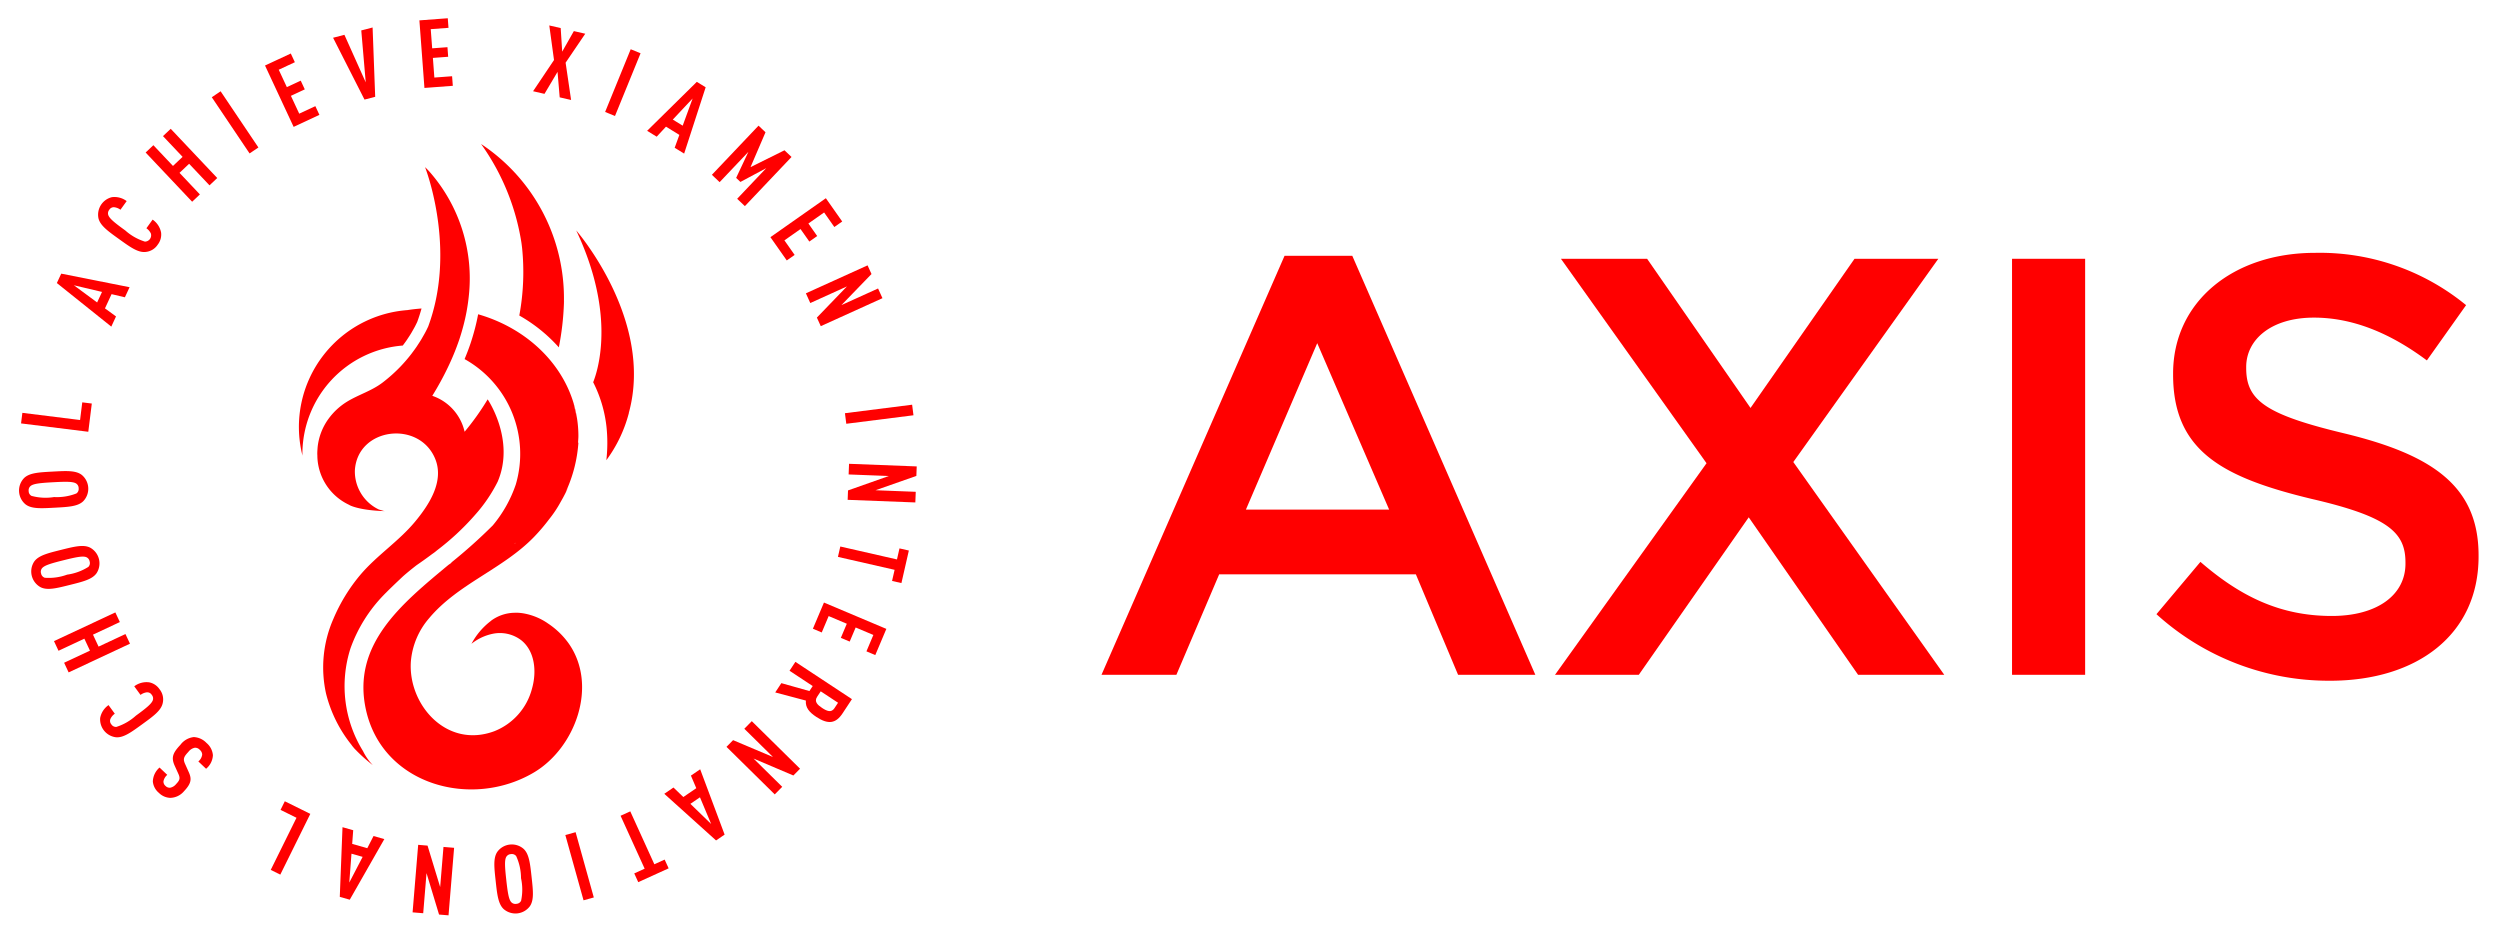
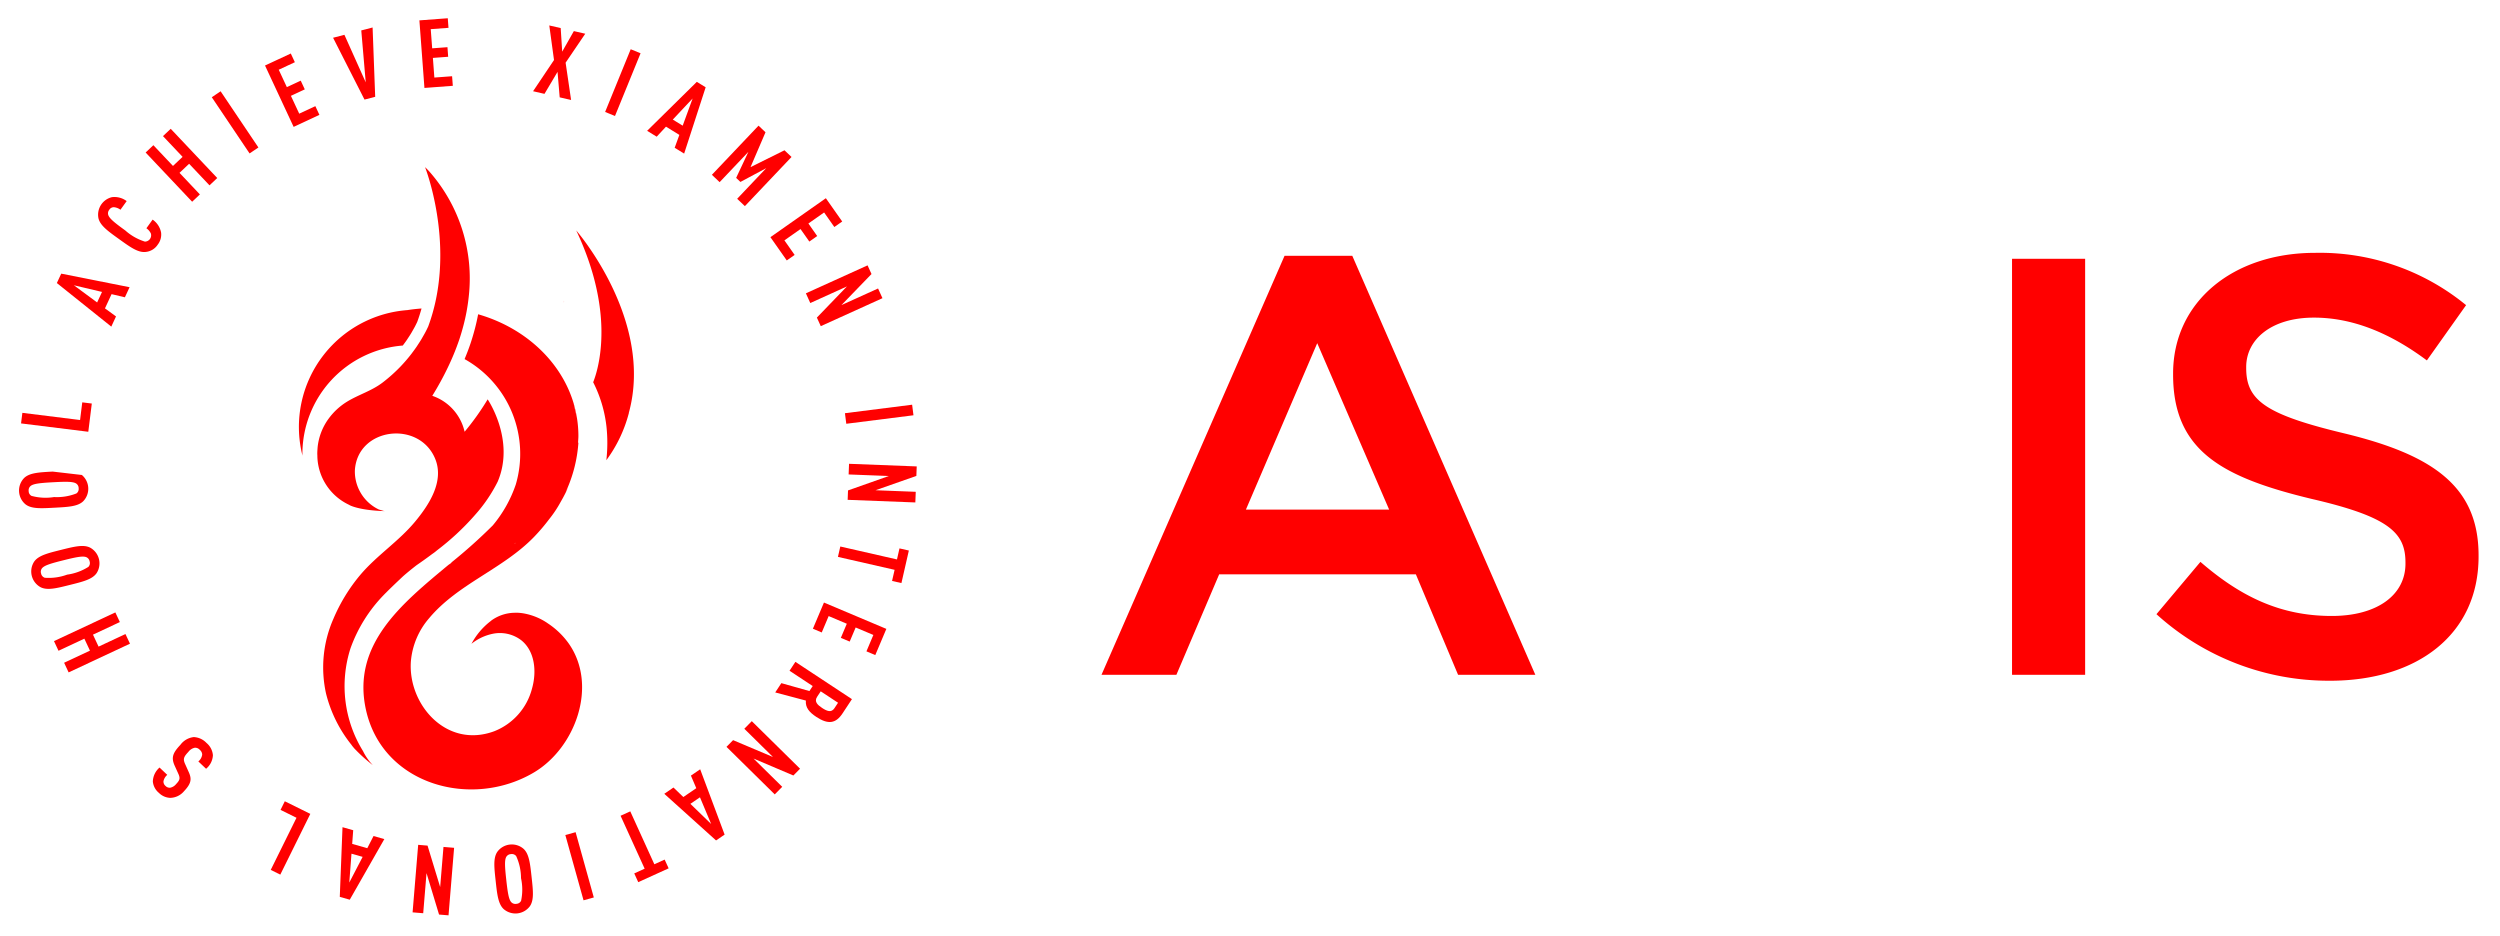
<svg xmlns="http://www.w3.org/2000/svg" id="Layer_1" data-name="Layer 1" width="350" height="131" viewBox="0 0 350 131">
  <defs>
    <style>.cls-1,.cls-2{fill:red;}.cls-2{fill-rule:evenodd;}</style>
  </defs>
  <path class="cls-1" d="M80.313,56.479a15.931,15.931,0,0,1,.466,2.079c-.027-.122-.044-.244-.075-.365C80.566,57.644,80.439,57.068,80.313,56.479Z" />
  <path class="cls-2" d="M80.672,32.264c4.372,9.243,3.771,16.02,2.951,19.39l0,0a14.901,14.901,0,0,1-.512,1.693c-.021.051-.046.106-.069.159a18.177,18.177,0,0,1,1.866,6.239,21.584,21.584,0,0,1-.02,4.684,19.275,19.275,0,0,0,3.152-6.598l-.005-.029C91.603,44.798,80.672,32.264,80.672,32.264Z" />
  <path class="cls-1" d="M72.161,75.978l-.14.178.045-.028A.242.242,0,0,0,72.161,75.978Z" />
  <path class="cls-1" d="M71.522,75.317l-.545-.915q-.184.237-.375.471l-.117.132c-.096.1-.193.198-.29.297-.02.055-.037.111-.051.167l.902.228C71.206,75.572,71.365,75.445,71.522,75.317Z" />
  <path class="cls-1" d="M78.965,42.15l-.013-.037c0,.105.001.21,0,.316C78.955,42.334,78.963,42.244,78.965,42.15Z" />
-   <path class="cls-1" d="M67.348,20.157a32.316,32.316,0,0,1,5.649,13.806l.012.085c.034.23.058.455.086.682a33.333,33.333,0,0,1-.392,9.443l.028.017a21.787,21.787,0,0,1,5.505,4.44,38.309,38.309,0,0,0,.716-6.202c.001-.106,0-.21,0-.316A25.902,25.902,0,0,0,67.348,20.157Z" />
  <path class="cls-1" d="M79.575,90.025a11.059,11.059,0,0,0-2.919-2.779l.001-.003a8.565,8.565,0,0,0-3.04-1.307l-.011-.003A6.879,6.879,0,0,0,72.54,85.787c-.071-.003-.144-.002-.215-.003-.11-.003-.22.001-.329.004a5.683,5.683,0,0,0-3.16,1.049c-.06.042-.105.089-.162.133a9.751,9.751,0,0,0-2.668,3.164,5.73,5.73,0,0,1,.578-.418,7.02,7.02,0,0,1,2.389-.984,4.929,4.929,0,0,1,4.014.911c1.904,1.531,2.171,4.372,1.498,6.747a8.773,8.773,0,0,1-5.289,5.982c-6.725,2.486-12.092-3.784-11.674-9.758a10.588,10.588,0,0,1,2.541-6.047c4.029-4.83,10.355-6.898,14.706-11.401a26.527,26.527,0,0,0,2.155-2.535l.009-.008A16.019,16.019,0,0,0,78.508,70.24a22.09,22.09,0,0,0,1.033-2.002c-.106.215-.226.424-.341.635a19.514,19.514,0,0,0,1.776-6.886l-.05-.021c.019-.315.05-.628.05-.946a15.87,15.87,0,0,0-.196-2.461c-.027-.122-.044-.244-.075-.366-.139-.548-.266-1.124-.392-1.714-1.754-5.9-6.846-10.61-13.375-12.481-.129.683-.28,1.369-.461,2.055-.195.739-.397,1.414-.616,2.064-.237.702-.515,1.424-.82,2.155A15.198,15.198,0,0,1,72.214,67.819a17.879,17.879,0,0,1-3.226,5.74,73.13,73.13,0,0,1-5.842,5.226c.029-.003.057-.01.086-.013-.151.106-.296.211-.452.316C56.21,84.546,49.196,90.247,51.241,99.406c2.352,10.534,14.839,13.887,23.515,8.734C80.582,104.68,83.776,95.913,79.575,90.025ZM72.161,75.978a.241.241,0,0,1-.095.151l-.045.028Z" />
  <path class="cls-1" d="M56.39,48.376l.053-.072c.177-.236.358-.483.531-.736l.13-.201c.162-.242.32-.485.469-.733l.177-.31c.12-.208.237-.413.348-.621.086-.163.167-.33.247-.497l.065-.134c.231-.626.43-1.254.603-1.882-.727.055-1.447.134-2.151.253.479-.042.961-.073,1.451-.073A16.407,16.407,0,0,0,42.347,63.795c-.001-.079-.012-.154-.012-.233A15.238,15.238,0,0,1,56.39,48.376Z" />
  <path class="cls-1" d="M68.273,55.909a36.171,36.171,0,0,1-3.228,4.536,6.921,6.921,0,0,0-4.525-5.031,41.487,41.487,0,0,0,2.182-3.981,34.437,34.437,0,0,0,1.581-3.848c.225-.666.414-1.316.584-1.957a26.878,26.878,0,0,0,.756-4.086,22.62,22.62,0,0,0-5.537-17.552c-.358-.39-.578-.589-.578-.589.024.062.047.126.07.188.554,1.512,4.125,12.027.364,22.136-.124.254-.243.51-.376.759-.12.226-.247.448-.375.669-.065.113-.127.227-.194.339-.162.269-.334.533-.507.795-.048.072-.092.146-.141.218-.186.274-.382.541-.581.805-.045.06-.086.122-.132.181q-.369.48-.764.941c-.27.313-.546.62-.833.918a22.147,22.147,0,0,1-2.438,2.18c-1.55,1.192-3.351,1.695-4.996,2.693a9.066,9.066,0,0,0-2.622,2.424,8.194,8.194,0,0,0-1.519,3.988c-.021.298-.045.597-.045.9,0,.011-.001.023-.001.034.005.045.01.111.011.181l.005.258a7.707,7.707,0,0,0,4.494,6.693v.012s1.253.722,4.843.843c.048.006.097.01.144.017-.072-.01-.141-.03-.212-.045l-.668-.198a5.906,5.906,0,0,1-3.353-5.477c.359-6.01,8.972-7.056,11.231-1.651,1.328,3.175-.856,6.491-2.821,8.852-2.298,2.759-5.353,4.706-7.668,7.45a24.301,24.301,0,0,0-3.755,6.15A16.889,16.889,0,0,0,45.647,97.104a18.669,18.669,0,0,0,3.597,7.22l-.013-.005c.101.138.219.281.345.426.011.013.02.026.03.038.015.018.034.034.049.051a22.546,22.546,0,0,0,2.538,2.286,7.765,7.765,0,0,1-1.353-1.931h.006a17.297,17.297,0,0,1-1.773-14.431,20.699,20.699,0,0,1,4.586-7.392c.336-.349.759-.767,1.206-1.2h0c.533-.516,1.09-1.043,1.556-1.481.516-.453,1.16-.989,1.928-1.577.716-.491,1.448-1.013,2.18-1.563a6.108,6.108,0,0,0,.646-.493,35.733,35.733,0,0,0,5.227-4.844c.013-.015.023-.028.035-.043a21.186,21.186,0,0,0,3.246-4.746C72.154,61.596,68.273,55.909,68.273,55.909Z" />
  <path class="cls-1" d="M118.292,57.849l9.406-1.19.187,1.48L118.48,59.328Z" />
  <path class="cls-1" d="M118.722,68.659l5.716-2.018-5.63-.218.058-1.491,9.475.366-.051,1.331-5.715,2.005,5.629.218-.058,1.49-9.474-.366Z" />
  <path class="cls-1" d="M125.244,79.775l-7.933-1.81.332-1.454,7.933,1.81.352-1.545,1.311.299-1.04,4.557-1.311-.299Z" />
  <path class="cls-1" d="M115.355,84.356l8.734,3.688-1.549,3.667-1.239-.523.969-2.294-2.478-1.047-.835,1.975-1.239-.523.834-1.975-2.539-1.073-.969,2.294-1.239-.524Z" />
  <path class="cls-1" d="M109.39,95.64l3.928,1.107.462-.7-3.247-2.141.822-1.245,7.916,5.219L117.951,99.88c-.953,1.446-2.035,1.562-3.67.484-.978-.644-1.547-1.307-1.459-2.286l-4.29-1.138Zm7.431,3.511.505-.767-2.423-1.598-.506.767c-.44.667.05,1.134.707,1.566S116.381,99.818,116.821,99.151Z" />
  <path class="cls-1" d="M102.632,103.62l5.585,2.361-4.014-3.955,1.048-1.063,6.756,6.657-.935.949-5.575-2.37,4.014,3.955-1.047,1.062-6.756-6.657Z" />
  <path class="cls-1" d="M94.287,110.253l1.377,1.333,1.815-1.239-.751-1.761,1.298-.885,3.42,9.144-1.198.818L93,111.132Zm5.274,5.105-1.566-3.735-1.341.916Z" />
  <path class="cls-1" d="M90.251,121.615,86.88,114.207l1.359-.617,3.37,7.408,1.443-.656.557,1.225-4.255,1.936-.558-1.225Z" />
  <path class="cls-1" d="M80.585,116.506l2.548,9.137-1.437.4-2.548-9.137Z" />
  <path class="cls-1" d="M69.641,119.233a2.512,2.512,0,0,1,3.652-.401c.789.717.927,2.094,1.13,3.947s.368,3.228-.245,4.099a2.513,2.513,0,0,1-3.654.401c-.788-.717-.927-2.094-1.13-3.947S69.026,120.105,69.641,119.233Zm1.897,7.025a.786.786,0,0,0,.754.279.762.762,0,0,0,.662-.434,7.451,7.451,0,0,0-.012-3.159,7.458,7.458,0,0,0-.675-3.087.762.762,0,0,0-.741-.28.785.785,0,0,0-.675.436c-.228.48-.164,1.438.026,3.158S71.21,125.838,71.538,126.258Z" />
  <path class="cls-1" d="M59.857,118.386l1.766,5.801.465-5.617,1.487.123-.781,9.454-1.328-.11-1.753-5.8-.464,5.616-1.487-.123.782-9.454Z" />
  <path class="cls-1" d="M49.449,116.232l-.142,1.913,2.114.602.873-1.704,1.512.43-4.839,8.484-1.397-.397.381-9.754Zm-.548,7.324,1.869-3.595-1.563-.445Z" />
  <path class="cls-1" d="M43.444,113.943l-4.202,8.503-1.338-.661,3.606-7.297-2.233-1.104.596-1.206Z" />
  <path class="cls-1" d="M27.131,103.191a2.616,2.616,0,0,1,1.774.818,2.508,2.508,0,0,1,.903,1.718,2.619,2.619,0,0,1-.957,1.901l-1.083-1.026a1.503,1.503,0,0,0,.539-.957.9.9,0,0,0-.329-.66.875.875,0,0,0-.705-.302,1.517,1.517,0,0,0-.908.59c-.696.735-.754,1.028-.424,1.744l.501,1.118c.422.949.325,1.573-.682,2.638a2.588,2.588,0,0,1-1.944.928,2.382,2.382,0,0,1-1.574-.701,2.354,2.354,0,0,1-.844-1.589,2.71,2.71,0,0,1,.937-1.956l1.083,1.027a1.57,1.57,0,0,0-.531.89.786.786,0,0,0,.29.662.801.801,0,0,0,.647.246,1.416,1.416,0,0,0,.825-.503c.531-.561.609-.817.309-1.468L24.46,107.21c-.501-1.117-.311-1.763.788-2.924A2.707,2.707,0,0,1,27.131,103.191Z" />
-   <path class="cls-1" d="M20.895,95.528a2.293,2.293,0,0,1,1.447.973,2.262,2.262,0,0,1,.434,1.956c-.232,1.04-1.349,1.836-2.857,2.932s-2.631,1.928-3.693,1.827a2.523,2.523,0,0,1-2.201-2.713,2.846,2.846,0,0,1,1.17-1.788l.877,1.206a1.816,1.816,0,0,0-.611.723.734.734,0,0,0,.127.764.763.763,0,0,0,.706.359,7.44,7.44,0,0,0,2.737-1.578c1.401-1.017,2.145-1.624,2.347-2.116a.764.764,0,0,0-.124-.782.754.754,0,0,0-.695-.367,1.858,1.858,0,0,0-.887.364l-.876-1.206A2.842,2.842,0,0,1,20.895,95.528Z" />
  <path class="cls-1" d="M16.78,87.088,13.016,88.85,13.8,90.526l3.764-1.76.632,1.351-8.588,4.019-.632-1.351L12.594,91.09,11.81,89.414,8.191,91.107l-.632-1.351,8.589-4.018Z" />
  <path class="cls-1" d="M12.633,76.678a2.514,2.514,0,0,1,.89,3.565c-.605.878-1.951,1.2-3.76,1.651s-3.148.8-4.095.308a2.513,2.513,0,0,1-.89-3.565c.605-.878,1.951-1.2,3.76-1.652S11.687,76.187,12.633,76.678ZM5.928,79.504a.787.787,0,0,0-.175.785.766.766,0,0,0,.52.598,7.474,7.474,0,0,0,3.129-.438A7.444,7.444,0,0,0,12.37,79.365a.762.762,0,0,0,.178-.772.785.785,0,0,0-.523-.611c-.507-.162-1.446.032-3.126.451S6.3,79.123,5.928,79.504Z" />
-   <path class="cls-1" d="M11.458,66.496a2.515,2.515,0,0,1,.198,3.672c-.76.748-2.145.81-4.008.91s-3.245.188-4.082-.474a2.515,2.515,0,0,1-.198-3.672c.76-.748,2.144-.81,4.007-.91S10.621,65.834,11.458,66.496ZM4.334,68.001a.787.787,0,0,0-.321.738.764.764,0,0,0,.397.685,7.463,7.463,0,0,0,3.159.164,7.461,7.461,0,0,0,3.122-.502.765.765,0,0,0,.321-.725.788.788,0,0,0-.398-.699c-.467-.255-1.427-.243-3.157-.149S4.771,67.698,4.334,68.001Z" />
+   <path class="cls-1" d="M11.458,66.496a2.515,2.515,0,0,1,.198,3.672c-.76.748-2.145.81-4.008.91s-3.245.188-4.082-.474a2.515,2.515,0,0,1-.198-3.672c.76-.748,2.144-.81,4.007-.91ZM4.334,68.001a.787.787,0,0,0-.321.738.764.764,0,0,0,.397.685,7.463,7.463,0,0,0,3.159.164,7.461,7.461,0,0,0,3.122-.502.765.765,0,0,0,.321-.725.788.788,0,0,0-.398-.699c-.467-.255-1.427-.243-3.157-.149S4.771,67.698,4.334,68.001Z" />
  <path class="cls-1" d="M12.361,60.448,2.947,59.278l.184-1.48L11.21,58.802l.307-2.473,1.336.166Z" />
  <path class="cls-1" d="M17.485,41.621l-1.866-.44-.924,1.993,1.547,1.128-.662,1.426L7.96,39.626,8.572,38.31l9.569,1.898ZM10.341,39.937l3.258,2.406.684-1.474Z" />
  <path class="cls-1" d="M22.554,32.566a2.29,2.29,0,0,1-.47,1.68,2.264,2.264,0,0,1-1.722,1.028c-1.061.107-2.168-.705-3.683-1.793s-2.659-1.893-2.897-2.933a2.524,2.524,0,0,1,1.885-2.944,2.847,2.847,0,0,1,2.067.549l-.871,1.211a1.808,1.808,0,0,0-.879-.352.734.734,0,0,0-.686.361.764.764,0,0,0-.12.783c.205.492.953,1.095,2.36,2.106a7.462,7.462,0,0,0,2.748,1.564.884.884,0,0,0,.835-1.14,1.859,1.859,0,0,0-.626-.728l.871-1.212A2.843,2.843,0,0,1,22.554,32.566Z" />
  <path class="cls-1" d="M29.33,25.948l-2.853-3.02L25.131,24.199l2.853,3.02L26.9,28.243l-6.511-6.891,1.084-1.024,2.744,2.904L25.562,21.96l-2.744-2.904,1.084-1.024,6.512,6.891Z" />
  <path class="cls-1" d="M34.94,21.48l-5.29-7.868,1.237-.832,5.29,7.868Z" />
  <path class="cls-1" d="M41.11,17.765,37.103,9.173,40.711,7.49,41.28,8.71,39.023,9.761l1.136,2.437,1.943-.906.568,1.219-1.943.906,1.165,2.497,2.257-1.052.568,1.219Z" />
  <path class="cls-1" d="M52.527,13.553l-1.496.389-4.399-8.656,1.586-.413L51.203,11.53,50.578,4.26l1.586-.412Z" />
  <path class="cls-1" d="M59.421,12.311l-.706-9.46,3.973-.296.1,1.341-2.485.185.201,2.684,2.139-.159.1,1.341-2.139.16.205,2.75,2.484-.185.1,1.341Z" />
  <path class="cls-1" d="M78.357,13.629l-.301-3.568L76.228,13.14l-1.597-.367,2.931-4.369L76.9,3.563l1.597.367.211,3.301L80.339,4.354l1.597.367L79.186,8.777l.768,5.22Z" />
  <path class="cls-1" d="M84.717,15.675l3.582-8.781,1.381.563-3.581,8.781Z" />
  <path class="cls-1" d="M94.454,20.688l.656-1.802L93.239,17.733l-1.303,1.404-1.338-.824,6.958-6.854,1.237.762-3.012,9.284Zm2.513-6.901-2.774,2.954,1.384.852Z" />
  <path class="cls-1" d="M103.202,27.831l4.072-4.292-3.615,1.933-.599-.568,1.714-3.646-4.026,4.244L99.664,24.474l6.53-6.882.976.926-2.097,4.881,4.755-2.359.985.936-6.529,6.882Z" />
  <path class="cls-1" d="M107.859,33.204l7.76-5.453,2.29,3.258-1.101.774-1.432-2.038-2.201,1.547,1.233,1.755-1.101.773-1.233-1.754-2.256,1.585,1.431,2.038-1.101.774Z" />
  <path class="cls-1" d="M114.363,44.462l4.208-4.364L113.44,42.425l-.616-1.359L121.46,37.15l.55,1.213-4.212,4.352,5.131-2.327.615,1.359-8.636,3.916Z" />
  <path class="cls-1" d="M179.836,35.815h9.485l25.626,58.657H204.131l-5.908-14.061h-27.54l-5.989,14.061H154.21Zm14.643,35.527L184.412,48.044l-9.984,23.297Z" />
-   <path class="cls-1" d="M238.915,64.852,218.531,36.23h12.064l14.477,20.884,14.56-20.884h11.732l-20.301,28.455,21.133,29.787H260.132L244.823,72.423,229.431,94.472H217.7Z" />
  <path class="cls-1" d="M281.685,36.23h10.234V94.472H281.685Z" />
  <path class="cls-1" d="M301.904,85.985l6.156-7.322c5.575,4.826,11.15,7.572,18.388,7.572,6.324,0,10.317-2.912,10.317-7.322v-.166c0-4.16-2.329-6.406-13.146-8.902-12.397-2.995-19.385-6.656-19.385-17.389V52.288c0-9.984,8.319-16.89,19.885-16.89A32.281,32.281,0,0,1,345.253,42.72l-5.491,7.738c-5.242-3.91-10.484-5.991-15.809-5.991-5.991,0-9.485,3.079-9.485,6.906v.166c0,4.493,2.663,6.49,13.812,9.153C340.593,63.687,347,68.096,347,77.748v.166c0,10.899-8.57,17.389-20.8,17.389A35.877,35.877,0,0,1,301.904,85.985Z" />
</svg>